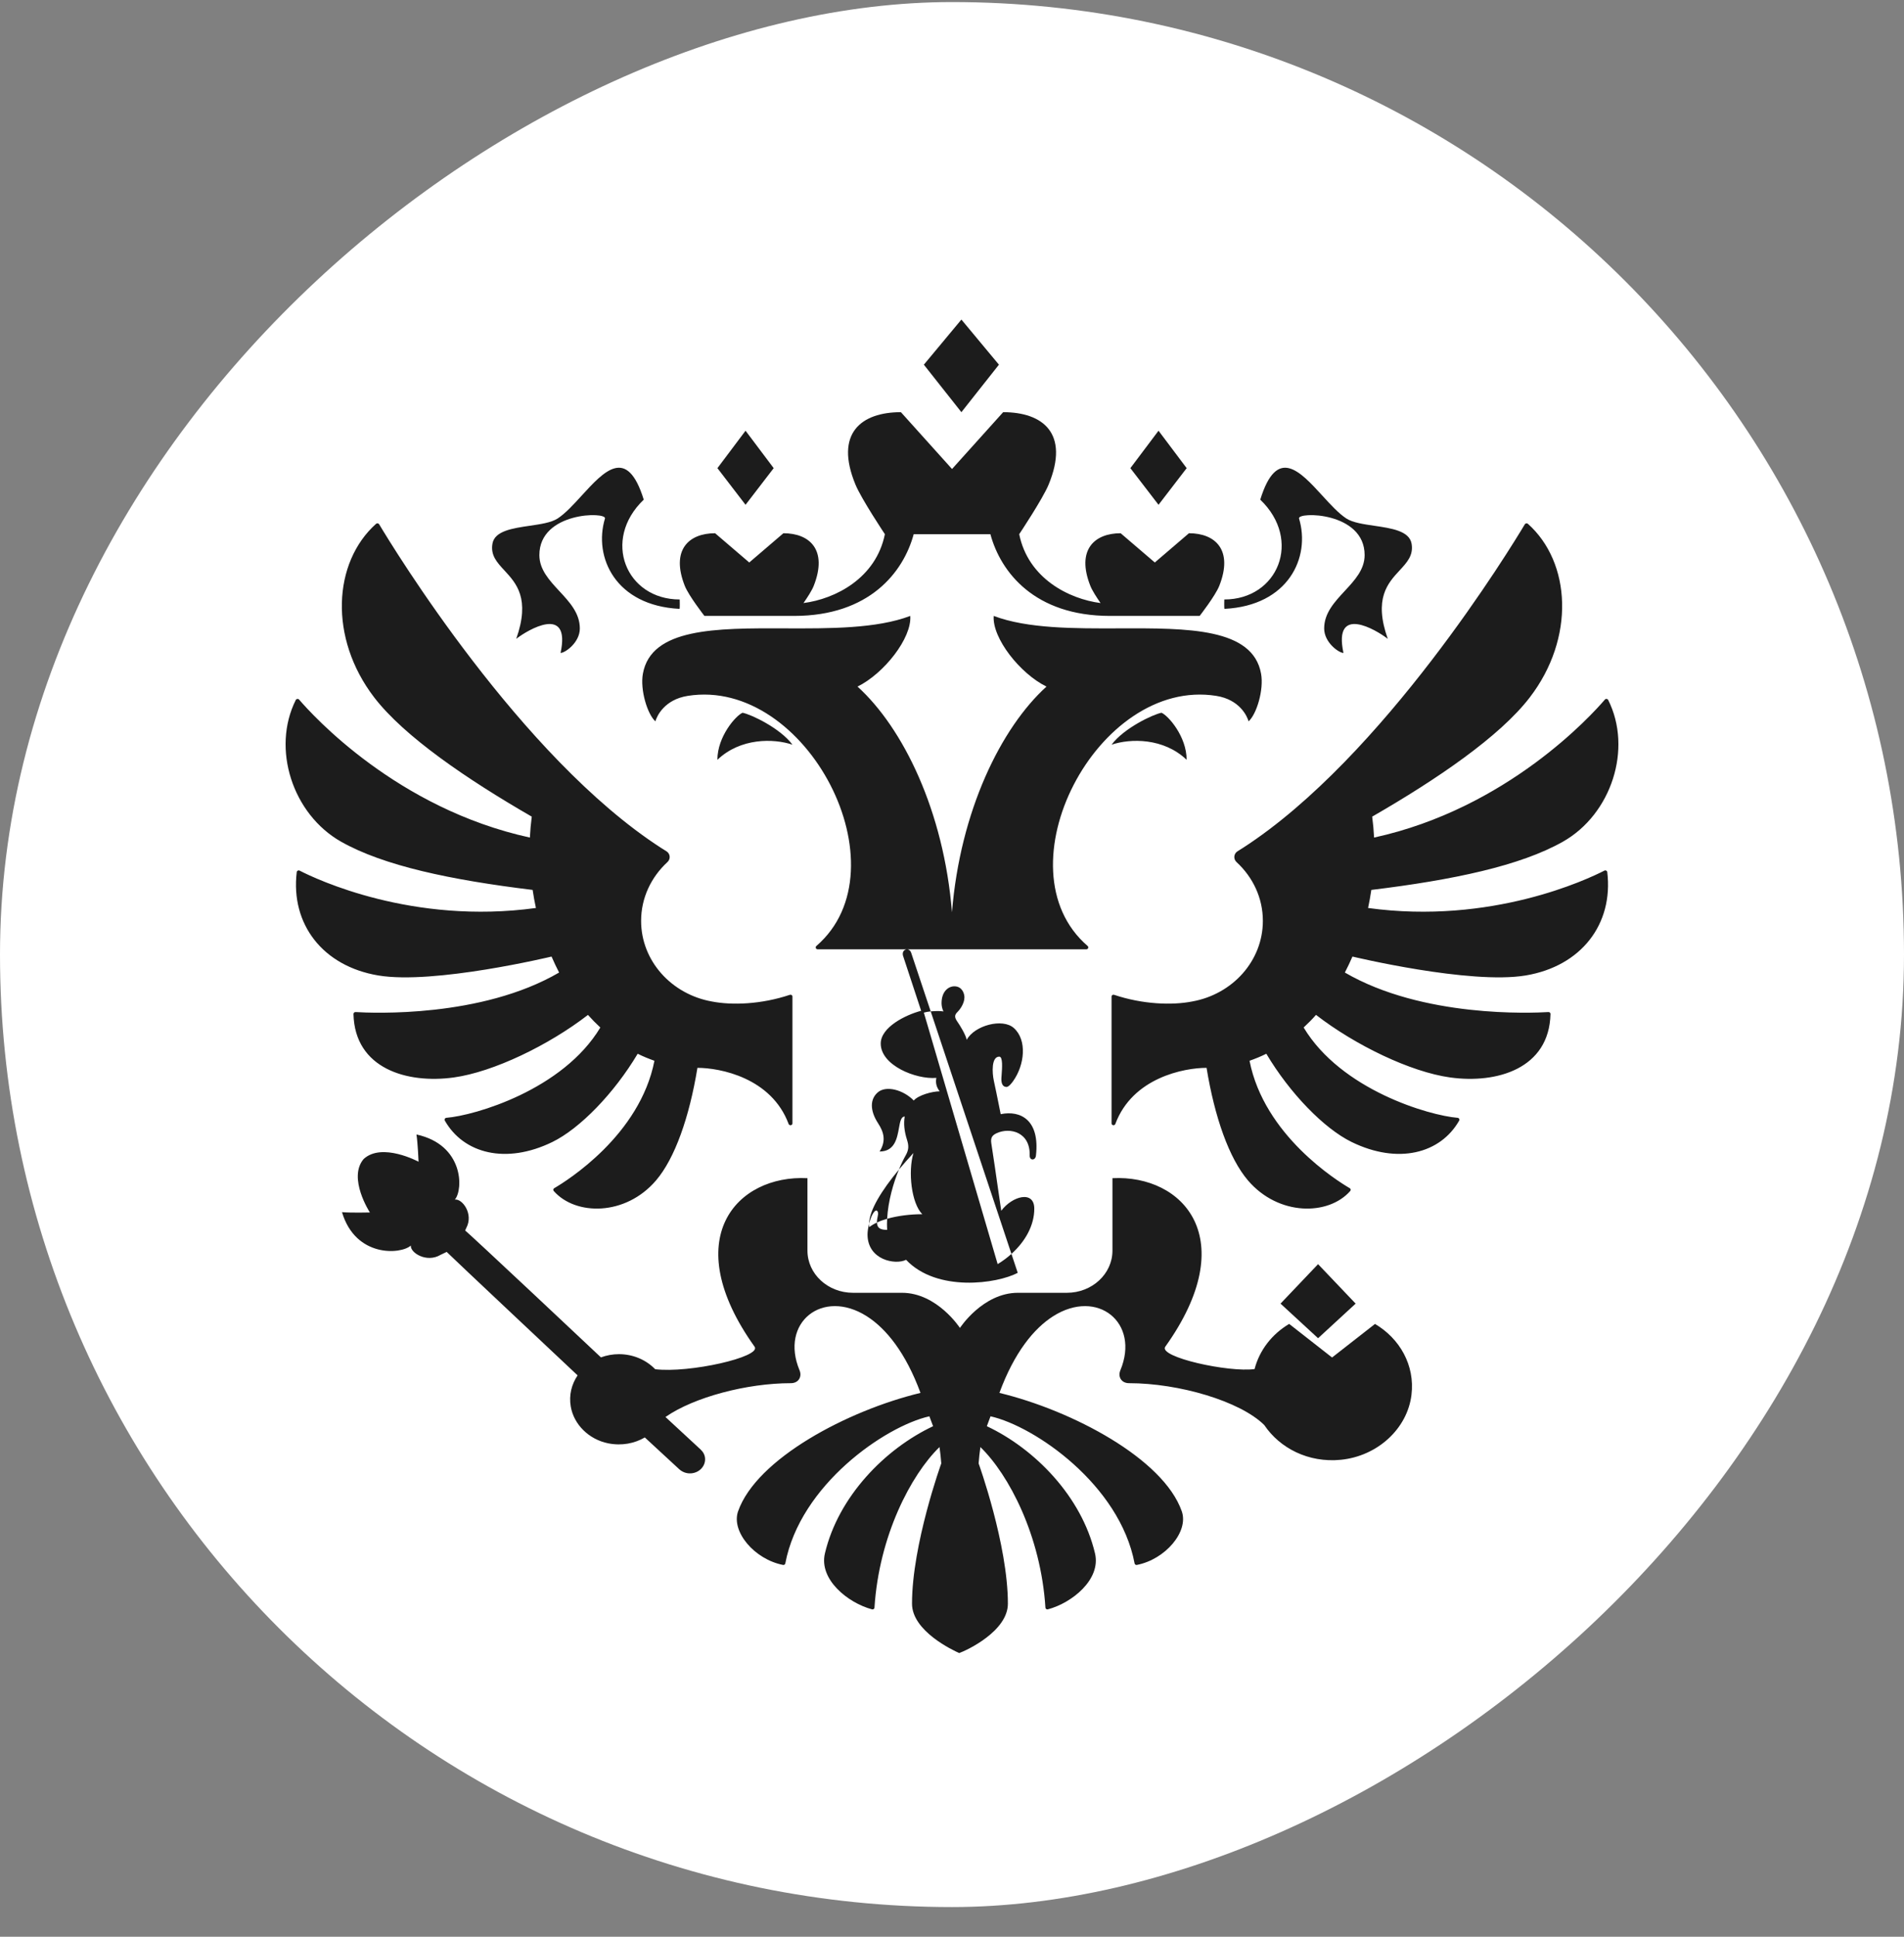
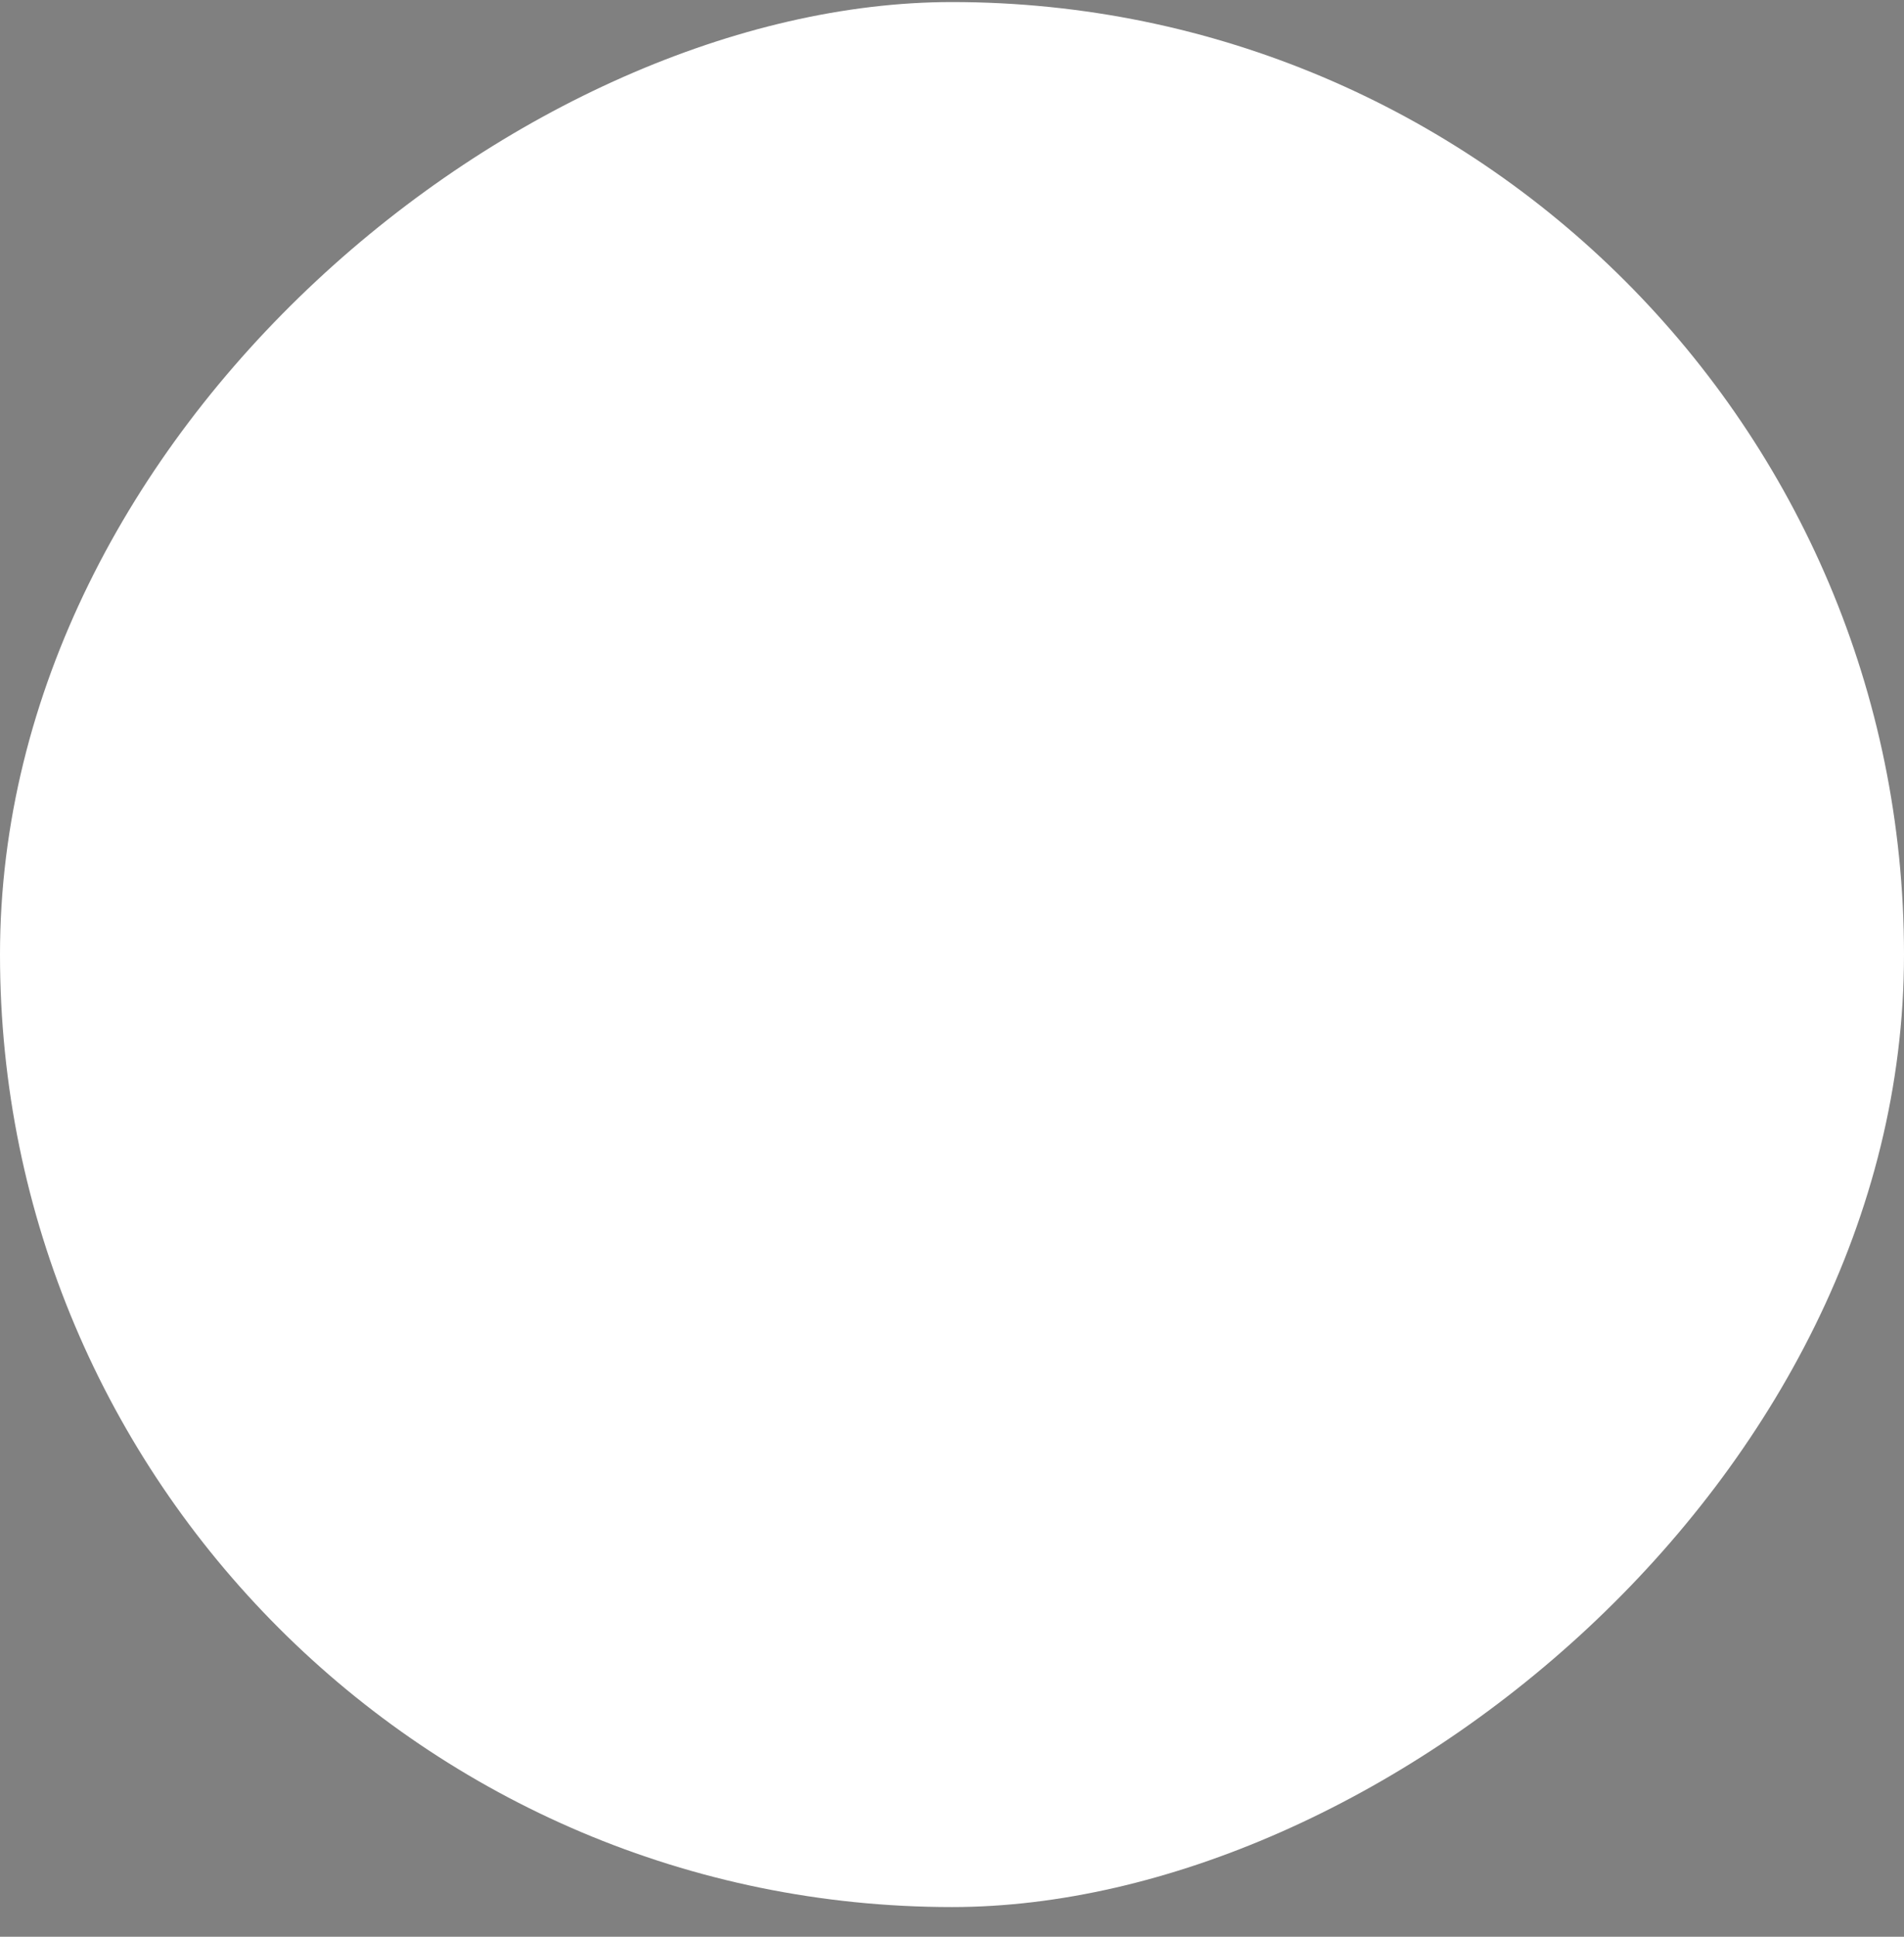
<svg xmlns="http://www.w3.org/2000/svg" width="60" height="61" viewBox="0 0 60 61" fill="none">
  <rect x="0" y="0" width="60" height="61" fill="#808080" stroke="none" />
  <rect x="60" y="0.065" width="60" height="60" rx="30" transform="rotate(90 60 0.065)" fill="white" />
-   <path fill-rule="evenodd" clip-rule="evenodd" d="M30.296 10.065L31.479 11.486L30.296 12.982L29.113 11.486L30.296 10.065ZM17.665 20.565C17.993 19.032 16.635 19.834 16.268 20.121C16.716 18.853 16.269 18.37 15.895 17.966C15.661 17.713 15.456 17.491 15.518 17.126C15.586 16.722 16.147 16.64 16.69 16.56C17.035 16.51 17.372 16.46 17.572 16.331C17.816 16.172 18.073 15.892 18.33 15.61C19.04 14.834 19.762 14.044 20.286 15.737C18.955 17.009 19.73 18.881 21.419 18.881C21.419 18.881 21.428 19.156 21.414 19.177C19.398 19.076 18.695 17.551 19.064 16.331C19.129 16.115 16.997 16.109 16.997 17.483C16.997 17.939 17.31 18.276 17.625 18.616C17.947 18.962 18.272 19.312 18.272 19.794C18.272 20.239 17.807 20.565 17.665 20.565ZM40.936 16.331C40.871 16.115 43.003 16.109 43.003 17.483C43.003 17.939 42.69 18.276 42.374 18.616C42.053 18.962 41.728 19.312 41.728 19.794C41.728 20.239 42.193 20.565 42.336 20.565C42.007 19.032 43.365 19.834 43.732 20.121C43.284 18.854 43.731 18.37 44.105 17.966C44.339 17.713 44.545 17.491 44.483 17.126C44.414 16.722 43.853 16.64 43.31 16.56C42.965 16.51 42.628 16.46 42.428 16.331C42.184 16.172 41.928 15.892 41.67 15.61C40.96 14.834 40.238 14.044 39.714 15.737C41.045 17.009 40.271 18.881 38.581 18.881C38.581 18.881 38.572 19.156 38.587 19.177C40.603 19.076 41.305 17.552 40.936 16.331ZM35.267 19.791C37.436 19.783 39.482 19.776 39.74 21.221C39.831 21.727 39.598 22.497 39.346 22.719C39.301 22.558 39.067 22.034 38.325 21.917C34.577 21.325 31.448 27.356 34.273 29.794C34.316 29.831 34.291 29.899 34.234 29.899H28.59C28.585 29.899 28.579 29.899 28.574 29.899H25.766C25.708 29.899 25.684 29.831 25.727 29.794C28.551 27.356 25.422 21.325 21.675 21.917C20.933 22.034 20.698 22.558 20.653 22.719C20.401 22.497 20.168 21.726 20.259 21.221C20.518 19.776 22.563 19.783 24.733 19.791C26.153 19.796 27.625 19.801 28.685 19.399C28.737 20.096 27.86 21.212 27.023 21.625C28.455 22.923 29.741 25.538 29.999 28.733C30.259 25.538 31.545 22.923 32.977 21.625C32.139 21.212 31.263 20.096 31.314 19.399C32.374 19.801 33.847 19.796 35.267 19.791ZM28.327 36.837C28.401 36.656 28.476 36.503 28.541 36.389C28.641 36.213 28.641 36.084 28.583 35.902C28.495 35.628 28.471 35.381 28.51 35.167C28.393 35.167 28.364 35.33 28.328 35.531C28.27 35.852 28.194 36.268 27.718 36.268C27.926 35.941 27.857 35.663 27.672 35.381C27.406 34.973 27.414 34.612 27.668 34.4C27.921 34.188 28.454 34.315 28.795 34.662C28.939 34.492 29.379 34.373 29.612 34.373C29.512 34.245 29.475 34.106 29.507 33.949C28.865 34.003 27.754 33.556 27.754 32.868C27.754 32.353 28.539 31.963 29.028 31.836L28.457 30.103C28.422 29.985 28.494 29.905 28.574 29.899H28.59C28.639 29.903 28.687 29.935 28.712 30.004L29.329 31.855C29.248 31.863 29.171 31.876 29.113 31.894L31.439 39.815C31.595 39.72 31.741 39.612 31.873 39.493L32.071 40.088C31.432 40.433 29.524 40.707 28.553 39.679C28.218 39.849 27.338 39.687 27.338 38.879C27.338 38.804 27.354 38.675 27.387 38.542C27.387 38.579 27.389 38.615 27.395 38.649C27.463 38.595 27.544 38.547 27.635 38.505C27.64 38.694 27.762 38.735 27.956 38.736C27.949 38.621 27.95 38.504 27.956 38.387C28.298 38.289 28.701 38.243 29.064 38.243C28.719 37.898 28.61 36.897 28.785 36.316C28.625 36.489 28.471 36.664 28.327 36.837ZM27.956 38.387C27.987 37.824 28.154 37.257 28.327 36.837C27.782 37.493 27.394 38.121 27.387 38.542C27.416 38.426 27.457 38.308 27.511 38.219C27.616 38.045 27.696 38.146 27.663 38.287C27.642 38.376 27.633 38.447 27.635 38.505C27.732 38.459 27.84 38.42 27.956 38.387ZM31.873 39.493C32.306 39.103 32.593 38.6 32.593 38.069C32.593 37.478 31.892 37.674 31.552 38.135C31.521 37.924 31.491 37.717 31.461 37.514C31.387 36.996 31.315 36.5 31.238 36.005C31.209 35.815 31.287 35.747 31.41 35.69C31.823 35.5 32.47 35.653 32.448 36.393C32.443 36.561 32.633 36.561 32.646 36.39C32.77 35.282 32.167 34.962 31.535 35.092C31.51 34.969 31.486 34.851 31.463 34.736C31.415 34.496 31.369 34.272 31.32 34.048C31.261 33.781 31.24 33.28 31.489 33.28C31.607 33.28 31.58 33.638 31.563 33.862C31.562 33.877 31.561 33.892 31.56 33.905C31.559 33.92 31.558 33.934 31.557 33.947C31.546 34.124 31.597 34.23 31.712 34.235C31.784 34.239 31.874 34.125 31.927 34.05C32.289 33.542 32.373 32.757 31.949 32.379C31.595 32.061 30.708 32.297 30.464 32.75C30.428 32.58 30.252 32.298 30.167 32.175C30.085 32.056 30.064 31.974 30.177 31.869C30.231 31.818 30.392 31.618 30.392 31.412C30.392 31.29 30.316 31.065 30.075 31.065C29.884 31.065 29.671 31.229 29.671 31.595C29.671 31.676 29.688 31.764 29.73 31.857C29.651 31.841 29.483 31.84 29.329 31.855L31.873 39.493ZM35.028 23.455C35.626 23.254 36.669 23.238 37.394 23.931C37.394 23.19 36.807 22.533 36.602 22.449C36.333 22.501 35.42 22.931 35.028 23.455ZM22.607 23.931C23.333 23.238 24.376 23.254 24.973 23.455C24.583 22.931 23.668 22.501 23.4 22.449C23.195 22.533 22.607 23.19 22.607 23.931ZM37.395 14.745L36.508 13.566L35.621 14.745L36.508 15.899L37.395 14.745ZM41.536 39.816L42.72 41.059L41.536 42.149L40.353 41.059L41.536 39.816ZM24.381 14.745L23.494 13.566L22.608 14.745L23.494 15.899L24.381 14.745ZM25.024 19.399H22.198C22.19 19.388 21.702 18.762 21.579 18.451C21.134 17.322 21.703 16.795 22.535 16.795L23.611 17.716L24.687 16.795C25.52 16.795 26.088 17.322 25.643 18.451C25.586 18.596 25.45 18.808 25.32 18.994C26.323 18.864 27.603 18.215 27.885 16.825C27.885 16.825 27.143 15.713 26.958 15.263C26.289 13.644 27.142 12.982 28.39 12.982L30.001 14.772L31.612 12.982C32.86 12.982 33.713 13.644 33.045 15.263C32.859 15.713 32.118 16.825 32.118 16.825C32.399 18.215 33.679 18.864 34.681 18.994C34.553 18.808 34.416 18.596 34.359 18.451C33.913 17.322 34.483 16.795 35.315 16.795L36.391 17.716L37.467 16.795C38.299 16.795 38.869 17.322 38.423 18.451C38.299 18.765 37.804 19.399 37.804 19.399H34.978C32.602 19.399 31.533 18.021 31.21 16.825H28.793C28.47 18.02 27.4 19.399 25.024 19.399ZM50.559 27.421C50.041 27.687 47.003 29.133 43.112 28.598C43.152 28.409 43.186 28.22 43.214 28.029C45.804 27.714 47.91 27.268 49.251 26.51C50.781 25.645 51.45 23.581 50.678 22.046C50.658 22.007 50.602 22 50.575 22.033C50.152 22.527 47.492 25.466 43.301 26.38C43.29 26.159 43.27 25.939 43.241 25.721C45.277 24.548 47.264 23.198 48.21 21.962C49.641 20.095 49.509 17.713 48.148 16.498C48.134 16.486 48.115 16.48 48.097 16.483C48.078 16.486 48.062 16.496 48.052 16.512C47.621 17.233 43.59 23.85 39.165 26.707C39.111 26.742 39.056 26.776 39.001 26.81C38.875 26.888 38.861 27.055 38.969 27.155C39.479 27.625 39.796 28.278 39.796 29.004C39.796 30.265 38.839 31.315 37.573 31.542C36.93 31.669 36.001 31.632 35.109 31.333C35.069 31.32 35.028 31.346 35.028 31.387V35.383C35.028 35.447 35.124 35.463 35.147 35.401C35.689 33.943 37.312 33.633 38.022 33.633C38.277 35.192 38.733 36.483 39.326 37.178C40.291 38.308 41.867 38.292 42.55 37.511C42.562 37.498 42.566 37.481 42.563 37.464C42.56 37.447 42.55 37.432 42.535 37.424C42.133 37.19 39.836 35.757 39.376 33.41C39.558 33.346 39.735 33.274 39.905 33.189C40.646 34.435 41.725 35.545 42.594 35.969C44.054 36.681 45.39 36.335 45.983 35.294C46.004 35.257 45.978 35.211 45.934 35.207C45.032 35.134 42.261 34.327 41.081 32.362C41.216 32.236 41.348 32.105 41.471 31.965C42.706 32.92 44.451 33.764 45.701 33.936C47.163 34.138 48.82 33.664 48.86 31.937C48.861 31.902 48.831 31.874 48.795 31.876C48.275 31.908 44.833 32.06 42.38 30.631C42.466 30.466 42.545 30.299 42.619 30.128C42.619 30.128 46.324 31.018 48.08 30.723C49.825 30.431 50.847 29.11 50.649 27.466C50.644 27.425 50.597 27.401 50.559 27.421ZM17.619 30.631C17.534 30.466 17.454 30.299 17.381 30.128C17.381 30.128 13.675 31.018 11.92 30.723C10.175 30.431 9.154 29.111 9.351 27.468C9.355 27.426 9.403 27.401 9.441 27.421C9.963 27.69 13 29.132 16.888 28.598C16.847 28.409 16.813 28.219 16.785 28.029C14.195 27.714 12.09 27.268 10.748 26.51C9.22 25.645 8.551 23.582 9.321 22.046C9.341 22.008 9.398 22.001 9.426 22.035C9.853 22.532 12.511 25.467 16.698 26.38C16.709 26.159 16.729 25.939 16.757 25.721C14.722 24.548 12.736 23.197 11.789 21.962C10.359 20.095 10.491 17.714 11.85 16.499C11.88 16.472 11.928 16.479 11.948 16.513C12.382 17.239 16.411 23.852 20.834 26.707C20.889 26.742 20.943 26.776 20.999 26.81C21.125 26.888 21.139 27.055 21.031 27.154C20.521 27.624 20.203 28.278 20.203 29.004C20.203 30.265 21.161 31.315 22.427 31.542C23.07 31.669 23.998 31.632 24.89 31.333C24.93 31.32 24.972 31.346 24.972 31.387V35.383C24.972 35.447 24.876 35.463 24.852 35.402C24.31 33.943 22.688 33.633 21.978 33.633C21.722 35.192 21.267 36.483 20.674 37.178C19.709 38.308 18.133 38.292 17.449 37.511C17.438 37.498 17.433 37.481 17.436 37.464C17.439 37.447 17.45 37.432 17.464 37.424C17.866 37.19 20.163 35.757 20.623 33.41C20.442 33.346 20.265 33.274 20.095 33.189C19.353 34.435 18.274 35.545 17.406 35.969C15.945 36.681 14.609 36.335 14.017 35.294C13.996 35.257 14.021 35.211 14.065 35.207C14.968 35.134 17.738 34.327 18.918 32.363C18.783 32.237 18.652 32.105 18.528 31.966C17.293 32.92 15.547 33.764 14.298 33.936C12.836 34.138 11.18 33.664 11.139 31.938C11.138 31.904 11.169 31.874 11.206 31.876C11.727 31.909 15.168 32.06 17.619 30.631ZM41.977 42.756L40.625 41.698C40.085 42.018 39.689 42.525 39.535 43.12C38.721 43.233 36.504 42.744 36.719 42.419C39.15 39.019 37.291 36.995 35.056 37.108V39.391C35.056 40.124 34.413 40.718 33.62 40.718H32.077C30.971 40.718 30.25 41.825 30.25 41.825C30.25 41.825 29.53 40.718 28.423 40.718H26.88C26.087 40.718 25.445 40.124 25.445 39.391V37.108C23.21 36.995 21.35 39.019 23.781 42.419C23.995 42.74 21.715 43.255 20.646 43.125C20.365 42.834 19.958 42.651 19.503 42.651C19.31 42.651 19.118 42.686 18.937 42.752C18.937 42.752 14.735 38.797 14.658 38.758L14.693 38.678C14.932 38.233 14.566 37.748 14.335 37.782C14.604 37.461 14.616 36.056 13.124 35.732C13.167 36.014 13.19 36.59 13.19 36.59C13.19 36.59 12.038 35.97 11.459 36.505C10.951 37.103 11.656 38.188 11.656 38.188C11.656 38.188 11.067 38.203 10.777 38.178C11.204 39.615 12.636 39.513 12.946 39.23C12.926 39.458 13.444 39.784 13.883 39.523L14.076 39.43C14.11 39.475 18.202 43.319 18.202 43.319C18.014 43.597 17.924 43.938 17.986 44.3C18.083 44.867 18.558 45.337 19.165 45.459C19.594 45.545 19.997 45.462 20.32 45.274L21.403 46.274C21.499 46.361 21.63 46.415 21.775 46.405C22.04 46.387 22.238 46.174 22.218 45.929C22.21 45.818 22.153 45.723 22.075 45.651C22.057 45.633 20.971 44.63 20.971 44.63C21.867 44.005 23.537 43.565 24.922 43.565C25.165 43.565 25.28 43.36 25.196 43.159C24.568 41.658 25.918 40.571 27.314 41.456C27.922 41.842 28.541 42.603 29.007 43.871C26.717 44.422 23.841 45.942 23.259 47.6C23.035 48.24 23.775 49.113 24.674 49.289C24.69 49.293 24.706 49.29 24.72 49.281C24.734 49.272 24.743 49.258 24.747 49.242C25.216 46.767 27.893 44.922 29.287 44.608L29.404 44.92C27.887 45.634 26.415 47.139 25.995 48.928C25.802 49.748 26.721 50.486 27.479 50.688C27.517 50.699 27.555 50.672 27.557 50.635C27.701 48.373 28.706 46.451 29.606 45.577C29.631 45.748 29.649 45.919 29.662 46.092C29.662 46.092 28.74 48.645 28.74 50.509C28.74 51.375 30.035 51.98 30.227 52.065C30.466 51.98 31.761 51.375 31.761 50.509C31.761 48.645 30.839 46.092 30.839 46.092C30.852 45.919 30.87 45.748 30.895 45.577C31.795 46.451 32.8 48.372 32.944 50.635C32.946 50.671 32.984 50.699 33.021 50.688C33.781 50.486 34.699 49.748 34.507 48.928C34.086 47.139 32.615 45.634 31.098 44.92L31.179 44.702L31.214 44.608C32.608 44.922 35.285 46.766 35.754 49.242C35.758 49.258 35.767 49.272 35.781 49.281C35.795 49.289 35.811 49.292 35.827 49.289C36.725 49.113 37.466 48.24 37.241 47.6C36.661 45.942 33.784 44.423 31.494 43.871C31.96 42.603 32.579 41.842 33.188 41.456C34.583 40.571 35.932 41.659 35.305 43.16C35.221 43.36 35.335 43.565 35.579 43.565C37.146 43.565 39.076 44.128 39.84 44.883C40.329 45.611 41.231 46.078 42.249 45.978C43.406 45.865 44.349 45.001 44.479 43.933C44.593 42.997 44.106 42.156 43.33 41.699L41.977 42.756Z" fill="#1C1C1C" />
</svg>